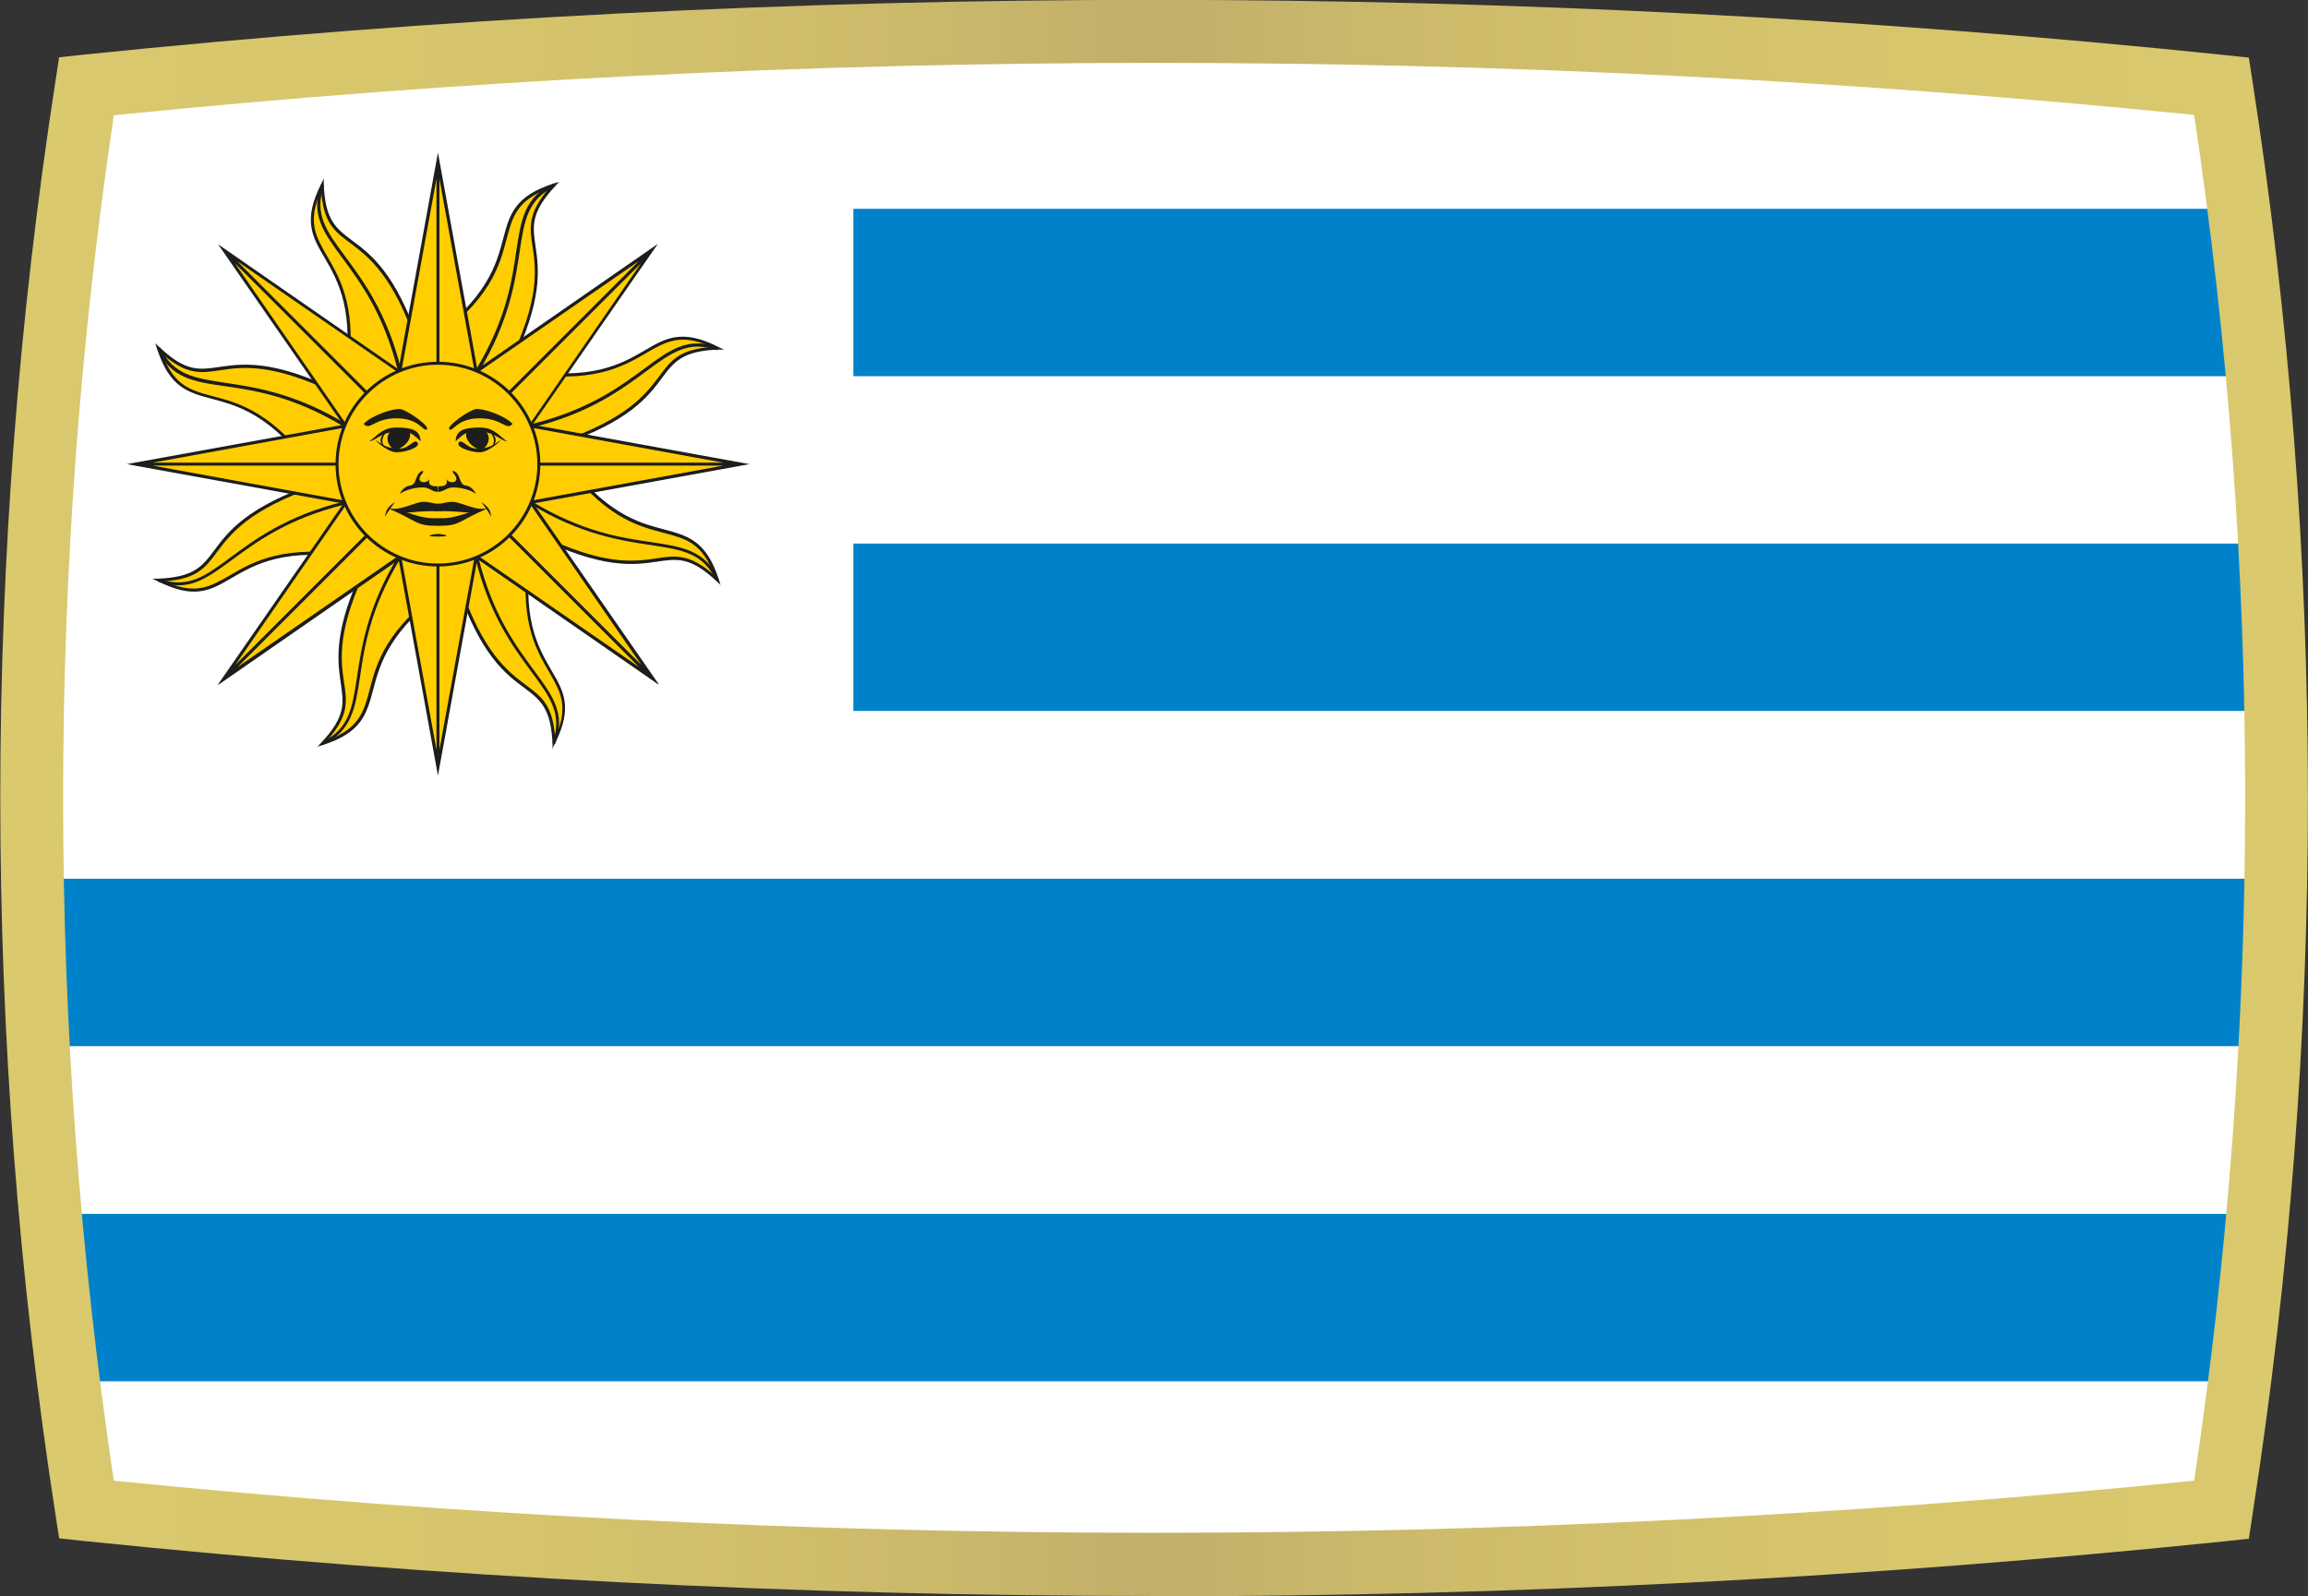
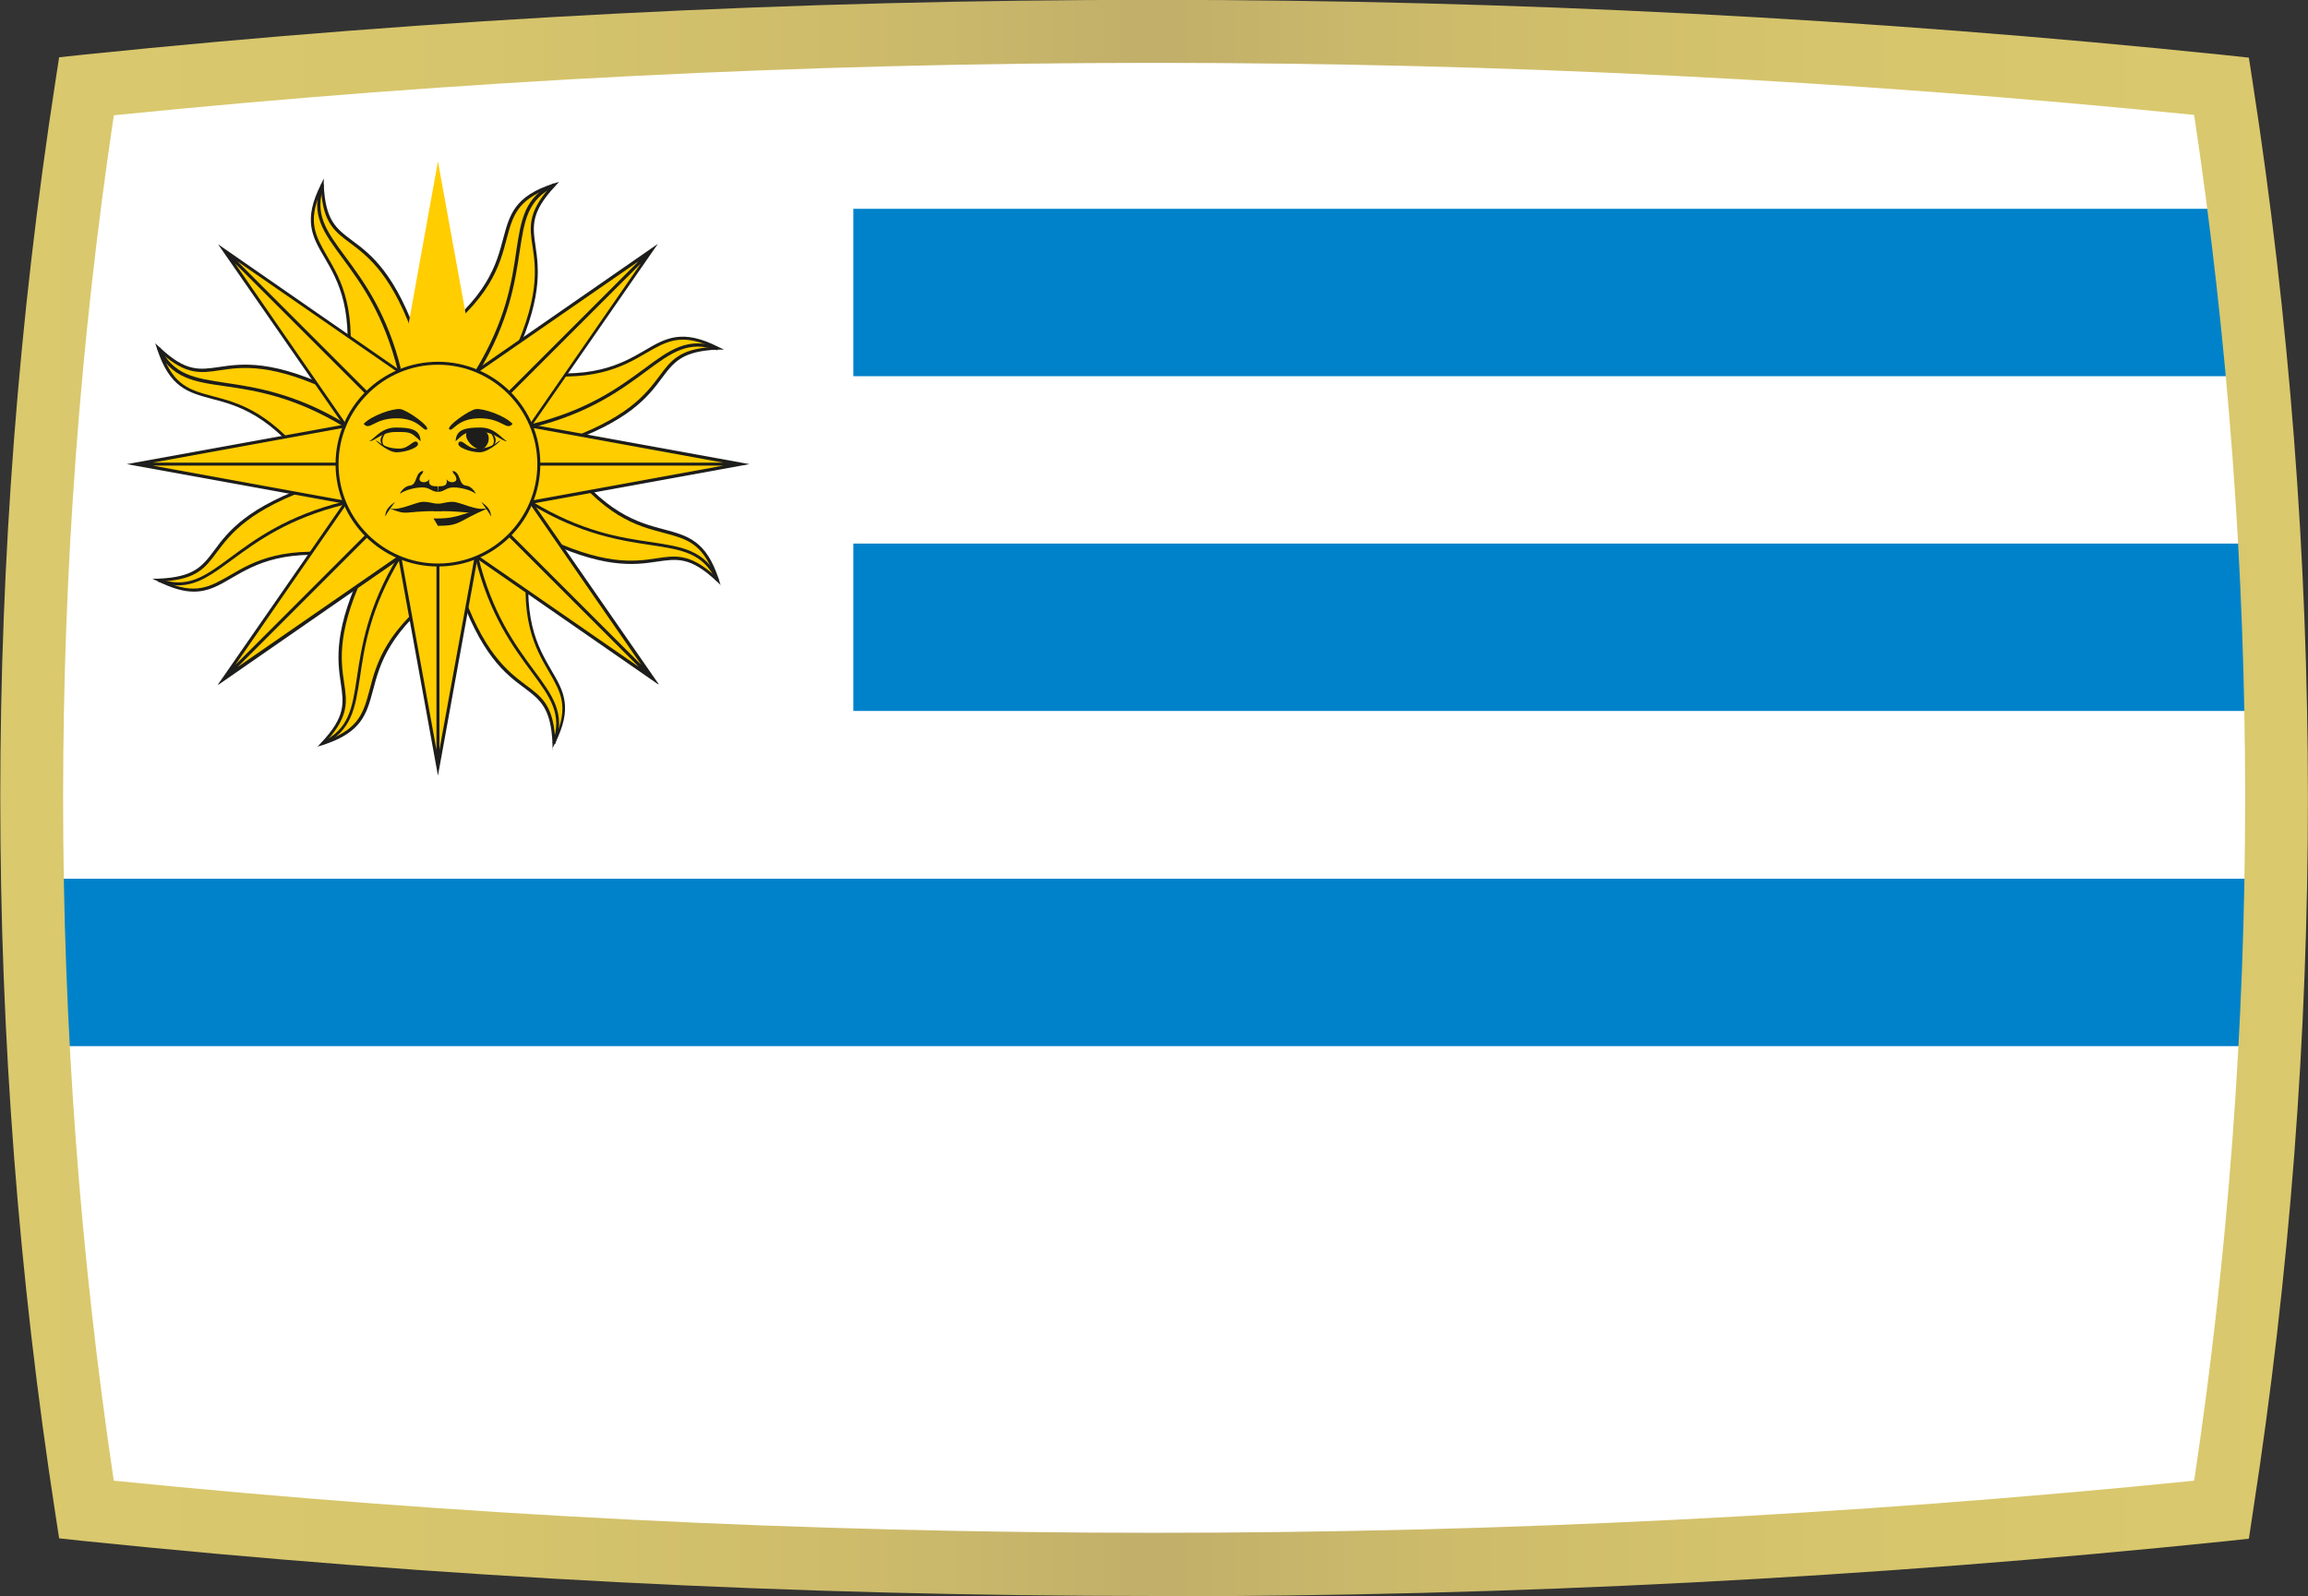
<svg xmlns="http://www.w3.org/2000/svg" id="Layer_2" viewBox="0 0 62.45 43.19">
  <rect x="0" y="0" width="62.45" height="43.19" fill="#333333" stroke="none" />
  <defs>
    <style>.cls-1{fill:none;}.cls-2{clip-path:url(#clippath);}.cls-3{fill:#0082ca;}.cls-4{fill:#fff;}.cls-5{fill:#ffcd00;}.cls-6{fill:#c7c6bd;}.cls-7{fill:#1d1d1b;}.cls-8{fill:url(#Dégradé_sans_nom_3);}</style>
    <clipPath id="clippath">
      <path class="cls-1" d="M59.44,40.22v.08c-3.61,.37-7.22,.67-10.83,.91-1.2,.08-2.41,.15-3.61,.21-4.81,.25-9.63,.37-14.46,.37s-9.64-.12-14.46-.37c-1.2-.06-2.41-.13-3.61-.21-3.61-.23-7.22-.54-10.82-.91-.56-3.59-.95-7.2-1.2-10.81-.08-1.21-.15-2.41-.19-3.62-.06-1.61-.09-3.22-.09-4.83s.03-3.22,.09-4.83c.05-1.21,.11-2.41,.19-3.62,.24-3.61,.64-7.22,1.2-10.81C20.86-.21,40.22-.21,59.43,1.78c1.98,12.74,1.98,25.7,.01,38.44Z" />
    </clipPath>
    <linearGradient id="Dégradé_sans_nom_3" x1="0" y1="21.6" x2="62.45" y2="21.6" gradientUnits="userSpaceOnUse">
      <stop offset="0" stop-color="#dac96d" />
      <stop offset=".21" stop-color="#d6c56c" />
      <stop offset=".38" stop-color="#cdbb6b" />
      <stop offset=".5" stop-color="#c1af6a" />
      <stop offset=".62" stop-color="#cdbb6b" />
      <stop offset=".79" stop-color="#d6c56c" />
      <stop offset="1" stop-color="#dac96d" />
    </linearGradient>
  </defs>
  <g id="Background">
    <g>
      <g class="cls-2">
        <g>
          <path class="cls-1" d="M-3.02-.93V43.01H62.89V-.93H-3.02ZM59.44,40.22v.08c-3.61,.37-7.22,.67-10.83,.91-1.2,.08-2.41,.15-3.61,.21-4.81,.25-9.63,.37-14.46,.37s-9.64-.12-14.46-.37c-1.2-.06-2.41-.13-3.61-.21-3.61-.23-7.22-.54-10.82-.91-.56-3.59-.95-7.2-1.2-10.81-.08-1.21-.15-2.41-.19-3.62-.06-1.61-.09-3.22-.09-4.83s.03-3.22,.09-4.83c.05-1.21,.11-2.41,.19-3.62,.24-3.61,.64-7.22,1.2-10.81C20.86-.21,40.22-.21,59.43,1.78c1.98,12.74,1.98,25.7,.01,38.44Z" />
          <path class="cls-6" d="M.26,25.86c.05,1.21,.11,2.41,.19,3.62-.08-1.21-.15-2.41-.19-3.62Z" />
          <path class="cls-6" d="M.26,16.21c.05-1.21,.11-2.41,.19-3.62-.08,1.21-.15,2.41-.19,3.62Z" />
        </g>
        <g>
          <rect class="cls-4" x="-1.69" y="0" width="65.61" height="43.74" />
          <path class="cls-7" d="M63.93,43.76H-1.7V0H63.93V43.76Zm-65.61-.02H63.91V.02H-1.68V43.74Z" />
        </g>
        <g>
          <rect class="cls-4" x=".41" y="1.12" width="61.17" height="40.78" />
          <path class="cls-5" d="M11.85,12.56l.24,3.32c-3.07,2.22-1.2,3.53-3.37,4.24,1.45-1.55-.44-1.53,1.21-4.87" />
          <path class="cls-7" d="M8.58,20.22l.11-.12c.67-.71,.61-1.07,.53-1.62-.09-.61-.21-1.46,.67-3.24l.08,.04c-.87,1.76-.75,2.59-.66,3.19,.08,.52,.13,.9-.45,1.56,.86-.32,.98-.76,1.14-1.36,.19-.73,.43-1.64,2.05-2.81l-.23-3.3h.08s.24,3.34,.24,3.34h-.02c-1.61,1.18-1.84,2.07-2.03,2.79-.17,.63-.3,1.13-1.35,1.47l-.16,.05Z" />
          <path class="cls-7" d="M8.74,20.17l-.04-.08c.75-.36,.83-.92,.96-1.77,.12-.8,.28-1.89,1.11-3.26l.07,.04c-.82,1.36-.98,2.39-1.1,3.23-.13,.84-.22,1.45-1.01,1.83" />
          <path class="cls-5" d="M11.85,12.56l-.24-3.32c3.07-2.22,1.2-3.53,3.37-4.25-1.45,1.55,.44,1.53-1.21,4.87" />
          <path class="cls-7" d="M11.81,12.57l-.24-3.34h.02c1.61-1.18,1.84-2.07,2.03-2.79,.17-.63,.3-1.13,1.35-1.47l.16-.05-.11,.12c-.66,.71-.61,1.07-.53,1.62,.09,.61,.21,1.46-.67,3.24l-.07-.04c.87-1.76,.75-2.59,.66-3.19-.08-.52-.13-.9,.44-1.57-.86,.32-.98,.76-1.14,1.36-.19,.73-.43,1.64-2.05,2.81l.23,3.3h-.08Z" />
          <path class="cls-7" d="M12.94,10.06l-.07-.04c.82-1.36,.98-2.39,1.1-3.23,.13-.85,.22-1.46,1.01-1.83l.04,.08c-.75,.36-.83,.92-.96,1.77-.12,.8-.28,1.89-1.11,3.26" />
          <path class="cls-5" d="M11.85,12.56l-3.32,.24c-2.22-3.07-3.53-1.2-4.24-3.37,1.55,1.45,1.53-.44,4.87,1.21" />
          <path class="cls-7" d="M8.51,12.84v-.02c-1.18-1.61-2.07-1.84-2.79-2.03-.63-.17-1.13-.3-1.47-1.35l-.05-.15,.12,.11c.71,.67,1.07,.61,1.62,.53,.61-.09,1.46-.21,3.24,.67l-.04,.08c-1.76-.87-2.59-.75-3.19-.66-.52,.08-.9,.13-1.56-.44,.32,.86,.76,.98,1.36,1.14,.73,.19,1.64,.43,2.81,2.05l3.3-.23v.08s-3.34,.24-3.34,.24Z" />
          <path class="cls-7" d="M9.31,11.55c-1.36-.82-2.39-.98-3.23-1.1-.85-.12-1.46-.22-1.83-1.01l.08-.04c.36,.75,.92,.83,1.77,.96,.8,.12,1.89,.28,3.26,1.11l-.04,.07Z" />
          <path class="cls-5" d="M11.85,12.56l3.32-.24c2.22,3.07,3.53,1.2,4.24,3.37-1.55-1.45-1.53,.44-4.87-1.21" />
          <path class="cls-7" d="M19.51,15.84l-.12-.11c-.71-.67-1.07-.61-1.62-.53-.61,.09-1.46,.21-3.24-.67l.04-.08c1.76,.87,2.59,.75,3.19,.66,.52-.08,.9-.13,1.56,.45-.32-.87-.76-.98-1.36-1.14-.73-.19-1.64-.43-2.81-2.05l-3.3,.23v-.08s3.34-.24,3.34-.24v.02c1.18,1.61,2.07,1.84,2.79,2.03,.63,.17,1.13,.3,1.47,1.35l.05,.16Z" />
          <path class="cls-7" d="M19.38,15.71c-.36-.75-.92-.83-1.77-.96-.8-.12-1.89-.28-3.26-1.11l.04-.07c1.36,.82,2.39,.98,3.23,1.1,.85,.13,1.46,.22,1.83,1.01l-.08,.04Z" />
          <path class="cls-5" d="M11.85,12.56l-2.18,2.52c-3.74-.6-3.34,1.65-5.38,.62,2.12-.07,.77-1.39,4.3-2.59" />
          <path class="cls-7" d="M5.24,16.01c-.26,0-.57-.08-.97-.28l-.15-.07h.16c.97-.04,1.19-.33,1.52-.77,.37-.5,.88-1.18,2.77-1.82l.03,.08c-1.86,.63-2.36,1.3-2.73,1.79-.31,.42-.54,.73-1.42,.79,.84,.38,1.23,.15,1.77-.16,.65-.38,1.46-.85,3.44-.54l2.17-2.5,.06,.06-2.2,2.53h-.02c-1.96-.32-2.76,.15-3.4,.52-.34,.2-.63,.37-1.02,.37" />
          <path class="cls-7" d="M4.83,15.84c-.17,0-.35-.03-.56-.1l.03-.08c.78,.28,1.24-.06,1.93-.57,.65-.48,1.53-1.14,3.09-1.52l.02,.08c-1.54,.38-2.38,1-3.06,1.5-.52,.38-.93,.69-1.45,.69" />
          <path class="cls-5" d="M11.85,12.56l2.18-2.52c3.74,.6,3.34-1.65,5.38-.62-2.12,.07-.77,1.39-4.3,2.59" />
          <path class="cls-7" d="M11.89,12.59l-.06-.06,2.2-2.53h.02c1.96,.32,2.76-.15,3.4-.52,.56-.33,1.01-.59,1.99-.09l.15,.07h-.16c-.97,.04-1.19,.33-1.52,.77-.37,.5-.88,1.18-2.77,1.82l-.03-.08c1.86-.63,2.36-1.3,2.73-1.79,.31-.42,.54-.73,1.42-.79-.84-.38-1.23-.15-1.77,.16-.65,.38-1.46,.85-3.44,.54l-2.17,2.5Z" />
          <path class="cls-7" d="M14.39,11.56l-.02-.08c1.54-.38,2.38-1,3.06-1.5,.69-.51,1.18-.88,2.01-.58l-.03,.08c-.78-.28-1.24,.06-1.93,.57-.65,.48-1.53,1.14-3.09,1.52" />
          <path class="cls-5" d="M11.85,12.56l-2.52-2.18c.6-3.74-1.65-3.34-.62-5.39,.07,2.12,1.39,.77,2.59,4.3" />
          <path class="cls-7" d="M11.83,12.59l-2.53-2.2v-.02c.32-1.96-.15-2.76-.52-3.4-.33-.56-.59-1.01-.09-1.99l.07-.15v.16c.04,.97,.33,1.19,.77,1.52,.5,.37,1.18,.88,1.82,2.77l-.08,.03c-.63-1.86-1.3-2.36-1.79-2.73-.42-.31-.73-.54-.79-1.42-.38,.84-.15,1.23,.16,1.77,.38,.65,.85,1.46,.54,3.44l2.5,2.17-.06,.06Z" />
          <path class="cls-7" d="M10.77,10.05c-.38-1.54-1-2.38-1.5-3.06-.51-.69-.88-1.18-.58-2.01l.08,.03c-.28,.78,.06,1.24,.57,1.93,.48,.65,1.14,1.53,1.52,3.09l-.08,.02Z" />
          <path class="cls-5" d="M11.85,12.56l2.52,2.18c-.6,3.74,1.65,3.34,.62,5.38-.07-2.12-1.39-.77-2.59-4.3" />
          <path class="cls-7" d="M14.95,20.29v-.16c-.04-.97-.33-1.19-.77-1.52-.5-.37-1.18-.88-1.82-2.77l.08-.03c.63,1.86,1.3,2.36,1.79,2.73,.42,.31,.73,.54,.79,1.42,.38-.84,.15-1.23-.16-1.77-.38-.65-.85-1.46-.54-3.44l-2.5-2.17,.05-.06,2.53,2.2v.02c-.32,1.96,.15,2.76,.52,3.4,.33,.56,.59,1.01,.09,1.99l-.07,.14Z" />
          <path class="cls-7" d="M15.03,20.14l-.08-.03c.28-.78-.06-1.24-.57-1.93-.48-.65-1.14-1.53-1.52-3.09l.08-.02c.38,1.54,1,2.38,1.5,3.06,.51,.69,.88,1.18,.58,2.01" />
          <polyline class="cls-5" points="11.85 12.56 13.34 12.56 11.85 20.75 10.37 12.56 11.85 12.56 11.85 20.75" />
          <path class="cls-7" d="M11.85,20.99l-1.54-8.47h3.08l-1.54,8.47Zm.04-8.38v7.68l1.4-7.68h-1.4Zm-1.48,0l1.4,7.68v-7.68h-1.4Z" />
          <polyline class="cls-5" points="11.85 12.56 10.37 12.56 11.85 4.37 13.34 12.56 11.85 12.56 11.85 4.37" />
-           <path class="cls-7" d="M13.39,12.6h-3.08l1.54-8.47,1.54,8.47Zm-1.5-.08h1.4l-1.4-7.68v7.68Zm-1.48,0h1.4V4.84l-1.4,7.68Z" />
          <polyline class="cls-5" points="11.85 12.56 11.85 14.05 3.67 12.56 11.85 11.07 11.85 12.56 3.67 12.56" />
          <path class="cls-7" d="M11.9,14.1l-8.47-1.54,8.47-1.54v3.08Zm-7.77-1.5l7.68,1.4v-1.4H4.13Zm0-.08h7.68v-1.4l-7.68,1.4Z" />
          <polyline class="cls-5" points="11.85 12.56 11.85 11.07 20.04 12.56 11.85 14.05 11.85 12.56 20.04 12.56" />
          <path class="cls-7" d="M11.81,14.1v-3.08l8.47,1.54-8.47,1.54Zm.08-1.5v1.4l7.68-1.4h-7.68Zm0-.08h7.68l-7.68-1.4v1.4Z" />
          <polyline class="cls-5" points="11.85 12.56 12.91 13.62 6.06 18.35 10.8 11.51 11.85 12.56 6.06 18.35" />
          <path class="cls-7" d="M5.9,18.52l4.9-7.07,2.18,2.18-7.07,4.9Zm5.96-5.9l-5.43,5.43,6.42-4.44-.99-.99Zm-1.05-1.05l-4.44,6.42,5.43-5.43-.99-.99Z" />
          <polyline class="cls-5" points="11.85 12.56 10.8 11.51 17.65 6.77 12.91 13.62 11.85 12.56 17.65 6.77" />
          <path class="cls-7" d="M12.91,13.68l-1.12-1.12-1.06-1.06,7.07-4.9-4.9,7.07Zm-1-1.12l.99,.99,4.44-6.42-5.43,5.43Zm-1.05-1.05l.99,.99,5.43-5.43-6.42,4.44Z" />
          <polyline class="cls-5" points="11.85 12.56 10.8 13.62 6.06 6.77 12.91 11.51 11.85 12.56 6.06 6.77" />
          <path class="cls-7" d="M10.8,13.68L5.9,6.61l7.07,4.9-2.18,2.18ZM6.36,7.13l4.44,6.42,.99-.99L6.36,7.13Zm.06-.06l5.43,5.43,.99-.99L6.42,7.07Z" />
          <polyline class="cls-5" points="11.85 12.56 12.91 11.51 17.65 18.35 10.8 13.62 11.85 12.56 17.65 18.35" />
          <path class="cls-7" d="M17.81,18.52l-7.07-4.9,2.18-2.18,4.9,7.07Zm-6.94-4.91l6.42,4.44-5.43-5.43-.99,.99Zm1.05-1.05l5.43,5.43-4.44-6.42-.99,.99Z" />
          <path class="cls-5" d="M11.85,9.83c1.51,0,2.73,1.22,2.73,2.73s-1.22,2.73-2.73,2.73-2.73-1.22-2.73-2.73,1.22-2.73,2.73-2.73" />
          <path class="cls-7" d="M11.85,15.33c-1.53,0-2.77-1.24-2.77-2.77s1.24-2.77,2.77-2.77,2.77,1.24,2.77,2.77-1.24,2.77-2.77,2.77m0-5.46c-1.48,0-2.69,1.21-2.69,2.69s1.21,2.69,2.69,2.69,2.69-1.21,2.69-2.69-1.21-2.69-2.69-2.69" />
          <path class="cls-7" d="M13.87,11.47c-.17,.2-.27-.15-.89-.15s-.72,.37-.82,.3c-.1-.07,.52-.52,.72-.55,.2-.02,.77,.17,.99,.4" />
          <path class="cls-7" d="M13.15,11.69c.17,.15,.02,.47-.15,.47s-.5-.3-.35-.5" />
          <path class="cls-7" d="M12.33,11.92c.02-.3,.27-.35,.67-.35s.57,.3,.72,.37c-.17,0-.32-.25-.72-.25s-.4,0-.67,.25" />
          <path class="cls-7" d="M12.4,11.99c.1-.15,.22,.15,.5,.15s.42-.07,.6-.2c.17-.12-.25,.3-.52,.3s-.64-.15-.57-.25" />
          <path class="cls-7" d="M13.24,12.14c.32-.17,.12-.42,0-.47,.05,.05,.25,.3,0,.47" />
          <path class="cls-7" d="M11.85,13.63c.15,0,.2-.05,.4-.05s.67,.27,.94,.17c-.57,.22-.35,.08-1.34,.08h-.12" />
          <path class="cls-7" d="M13.29,13.98c-.1-.17-.07-.12-.27-.4,.2,.15,.25,.22,.27,.4" />
          <path class="cls-7" d="M11.85,14.23c.62,0,.52-.12,1.34-.47-.6,.07-.72,.27-1.34,.27h-.12" />
          <path class="cls-7" d="M11.85,13.31c.17,0,.22-.12,.42-.12s.47,.07,.6,.17c.02,.03-.07-.2-.27-.22-.2-.03-.12-.35-.35-.4,0,.1,.07,.07,.1,.22,0,.12-.22,.12-.27,0,.05,.2-.1,.2-.22,.2" />
          <path class="cls-7" d="M9.84,11.47c.17,.2,.27-.15,.89-.15s.72,.37,.82,.3c.1-.07-.52-.52-.72-.55-.2-.02-.77,.17-.99,.4" />
-           <path class="cls-7" d="M10.56,11.69c-.17,.15-.02,.47,.15,.47s.5-.3,.35-.5" />
          <path class="cls-7" d="M11.38,11.92c-.02-.3-.27-.35-.67-.35s-.57,.3-.72,.37c.17,0,.32-.25,.72-.25s.4,0,.67,.25" />
          <path class="cls-7" d="M11.31,11.99c-.1-.15-.22,.15-.5,.15s-.42-.07-.6-.2c-.17-.12,.25,.3,.52,.3s.65-.15,.57-.25" />
          <path class="cls-7" d="M10.47,12.14c-.32-.17-.12-.42,0-.47-.05,.05-.25,.3,0,.47" />
          <path class="cls-7" d="M11.85,13.63c-.15,0-.2-.05-.4-.05s-.67,.27-.94,.17c.57,.22,.35,.08,1.34,.08h.12" />
          <path class="cls-7" d="M10.42,13.98c.1-.17,.07-.12,.27-.4-.2,.15-.25,.22-.27,.4" />
-           <path class="cls-7" d="M11.85,14.23c-.62,0-.52-.12-1.34-.47,.6,.07,.72,.27,1.34,.27h.12" />
          <path class="cls-7" d="M11.85,13.31c-.17,0-.22-.12-.42-.12s-.47,.07-.6,.17c-.03,.03,.07-.2,.27-.22,.2-.03,.12-.35,.35-.4,0,.1-.07,.07-.1,.22,0,.12,.22,.12,.27,0-.05,.2,.1,.2,.22,.2" />
-           <path class="cls-7" d="M11.85,14.45c-.12,0-.45,.07,0,.07s.12-.07,0-.07" />
-           <rect class="cls-3" x=".41" y="32.85" width="61.17" height="4.53" />
          <rect class="cls-3" x=".41" y="23.78" width="61.17" height="4.53" />
          <rect class="cls-3" x="23.09" y="14.71" width="38.49" height="4.53" />
          <rect class="cls-3" x="23.09" y="5.65" width="38.49" height="4.53" />
        </g>
      </g>
      <path class="cls-8" d="M31.23,43.19c-9.68,0-19.36-.5-28.98-1.49l-.65-.07-.1-.65c-1.99-12.87-1.99-25.91,0-38.78l.1-.65,.65-.07C21.48-.5,40.98-.5,60.2,1.49l.65,.07,.1,.65c1.99,12.84,2,25.86,.01,38.7l-.11,.73-.65,.07c-9.61,.99-19.3,1.49-28.98,1.49Zm-28.15-3.12c18.68,1.88,37.61,1.88,56.29,0,1.84-12.27,1.84-24.69,0-36.96C40.69,1.23,21.76,1.23,3.08,3.12c-1.83,12.26-1.83,24.69,0,36.96Z" />
    </g>
  </g>
</svg>